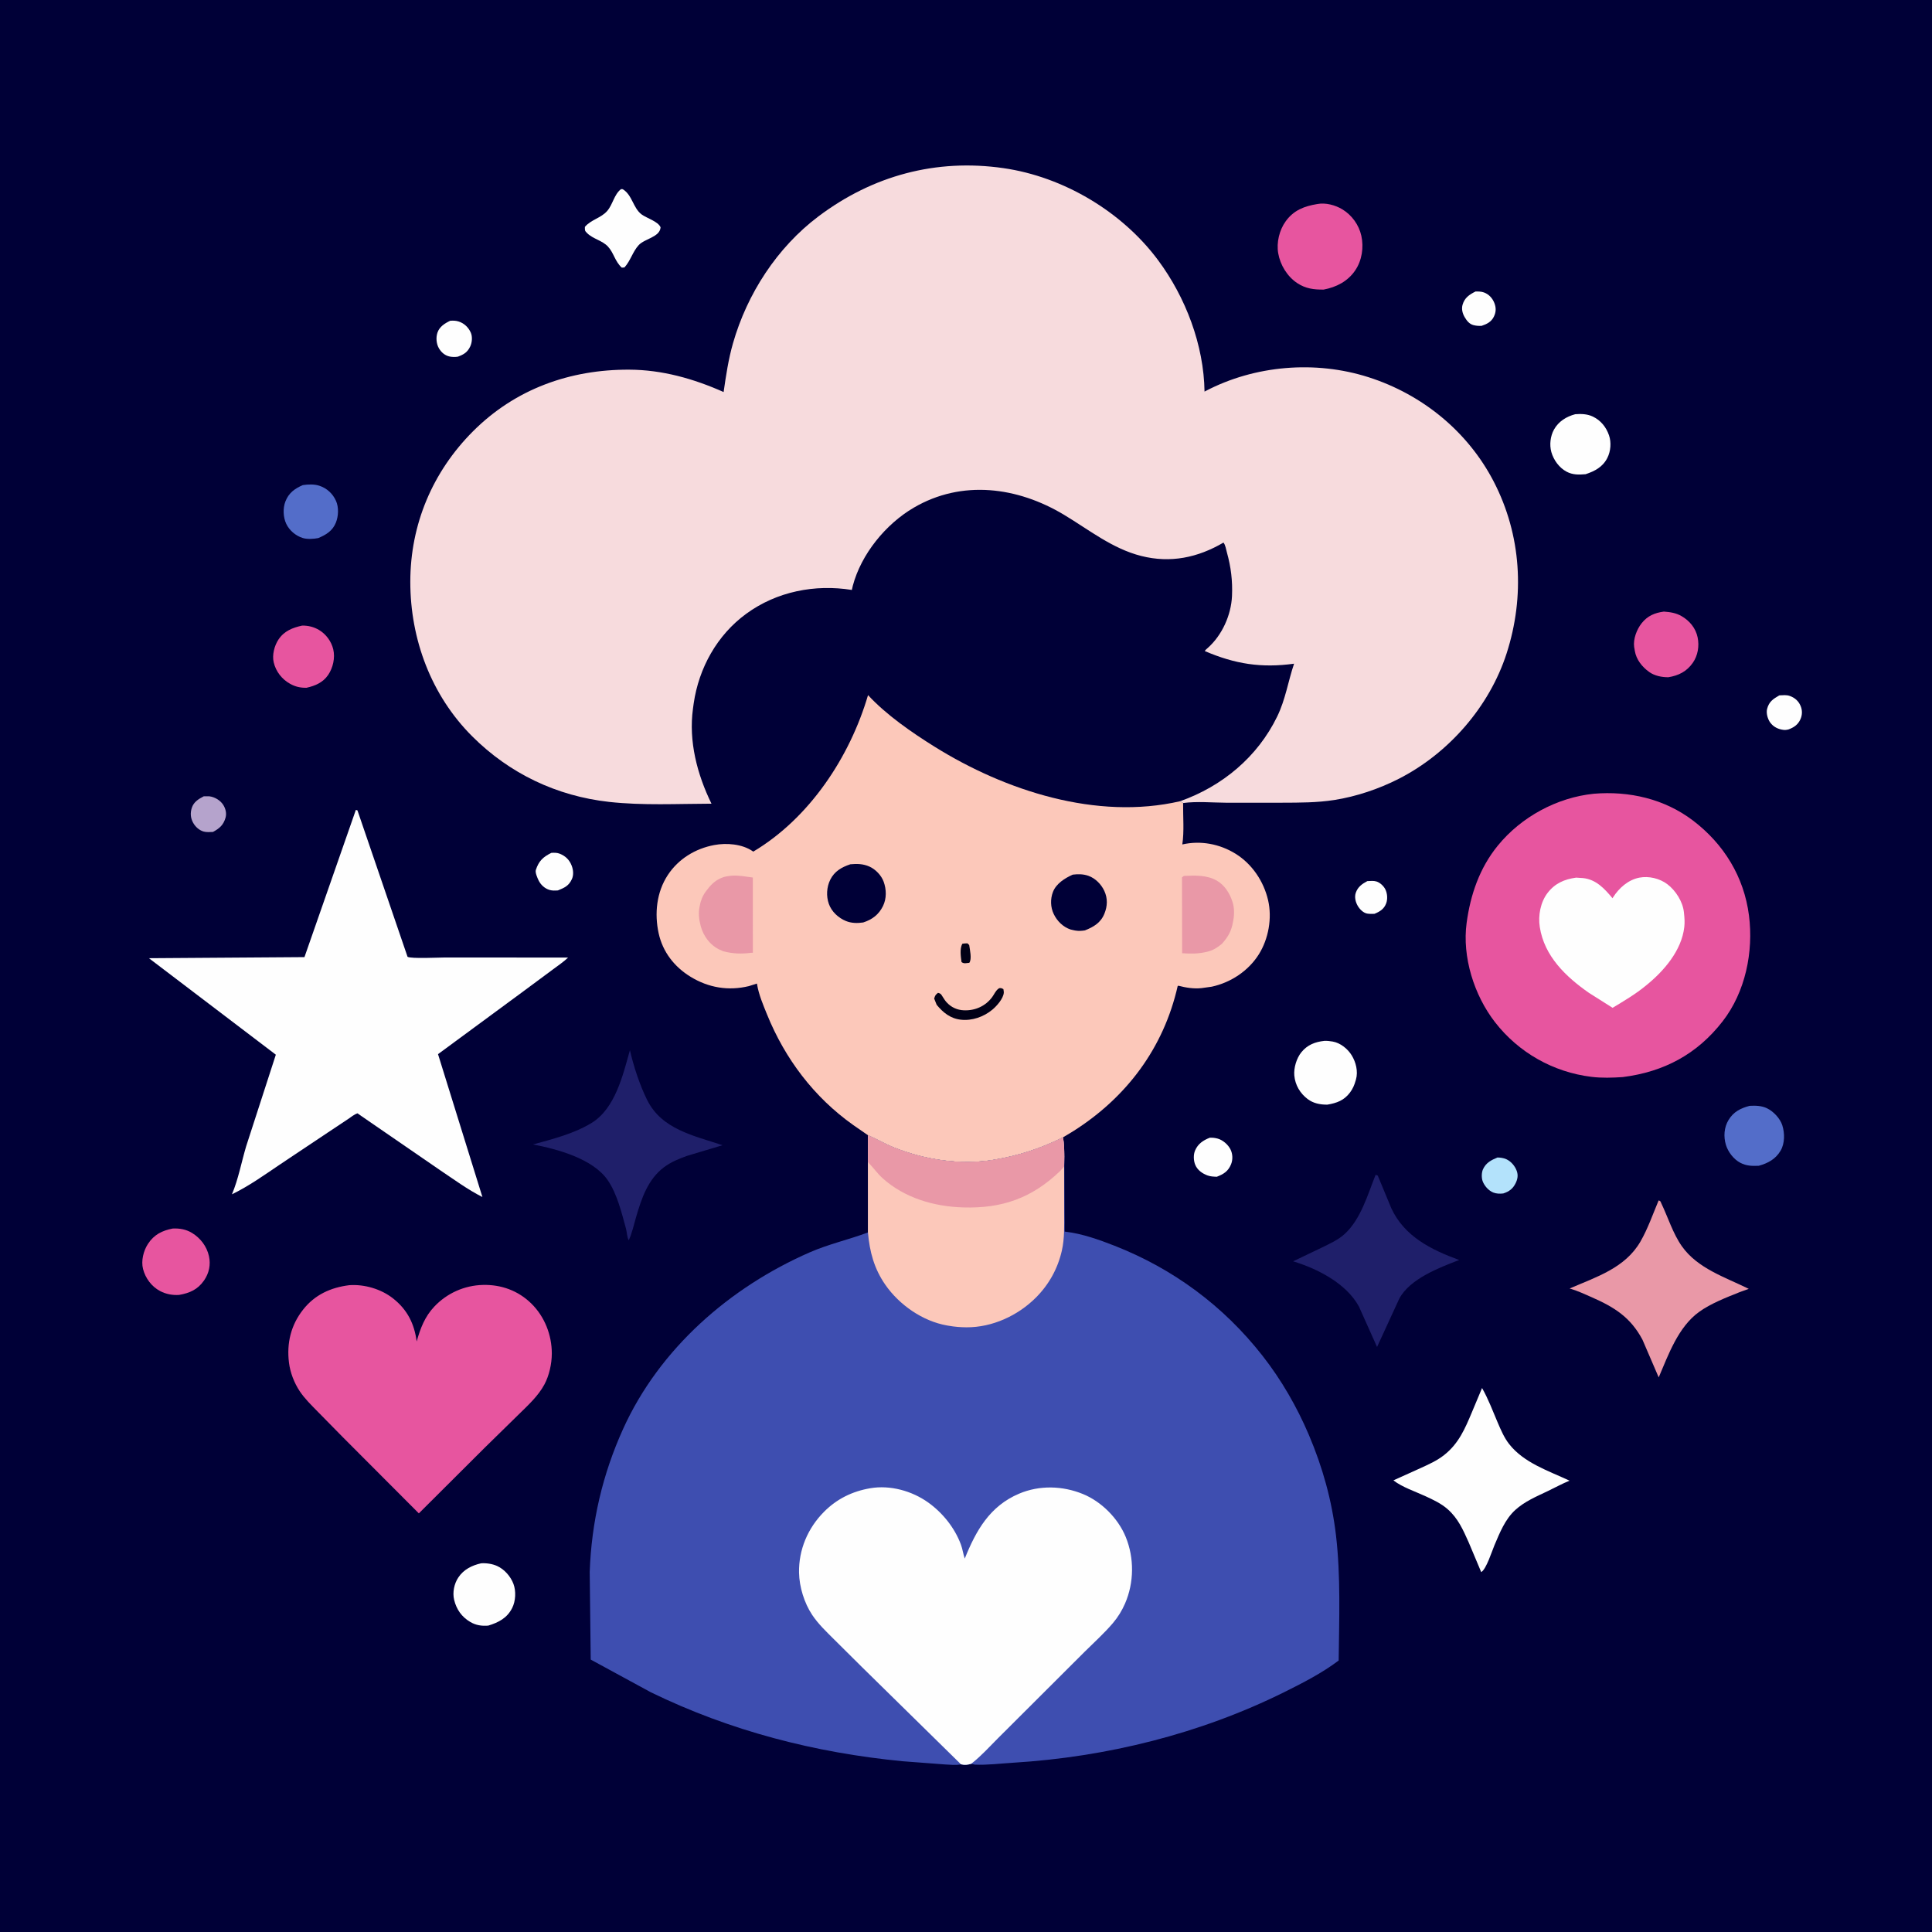
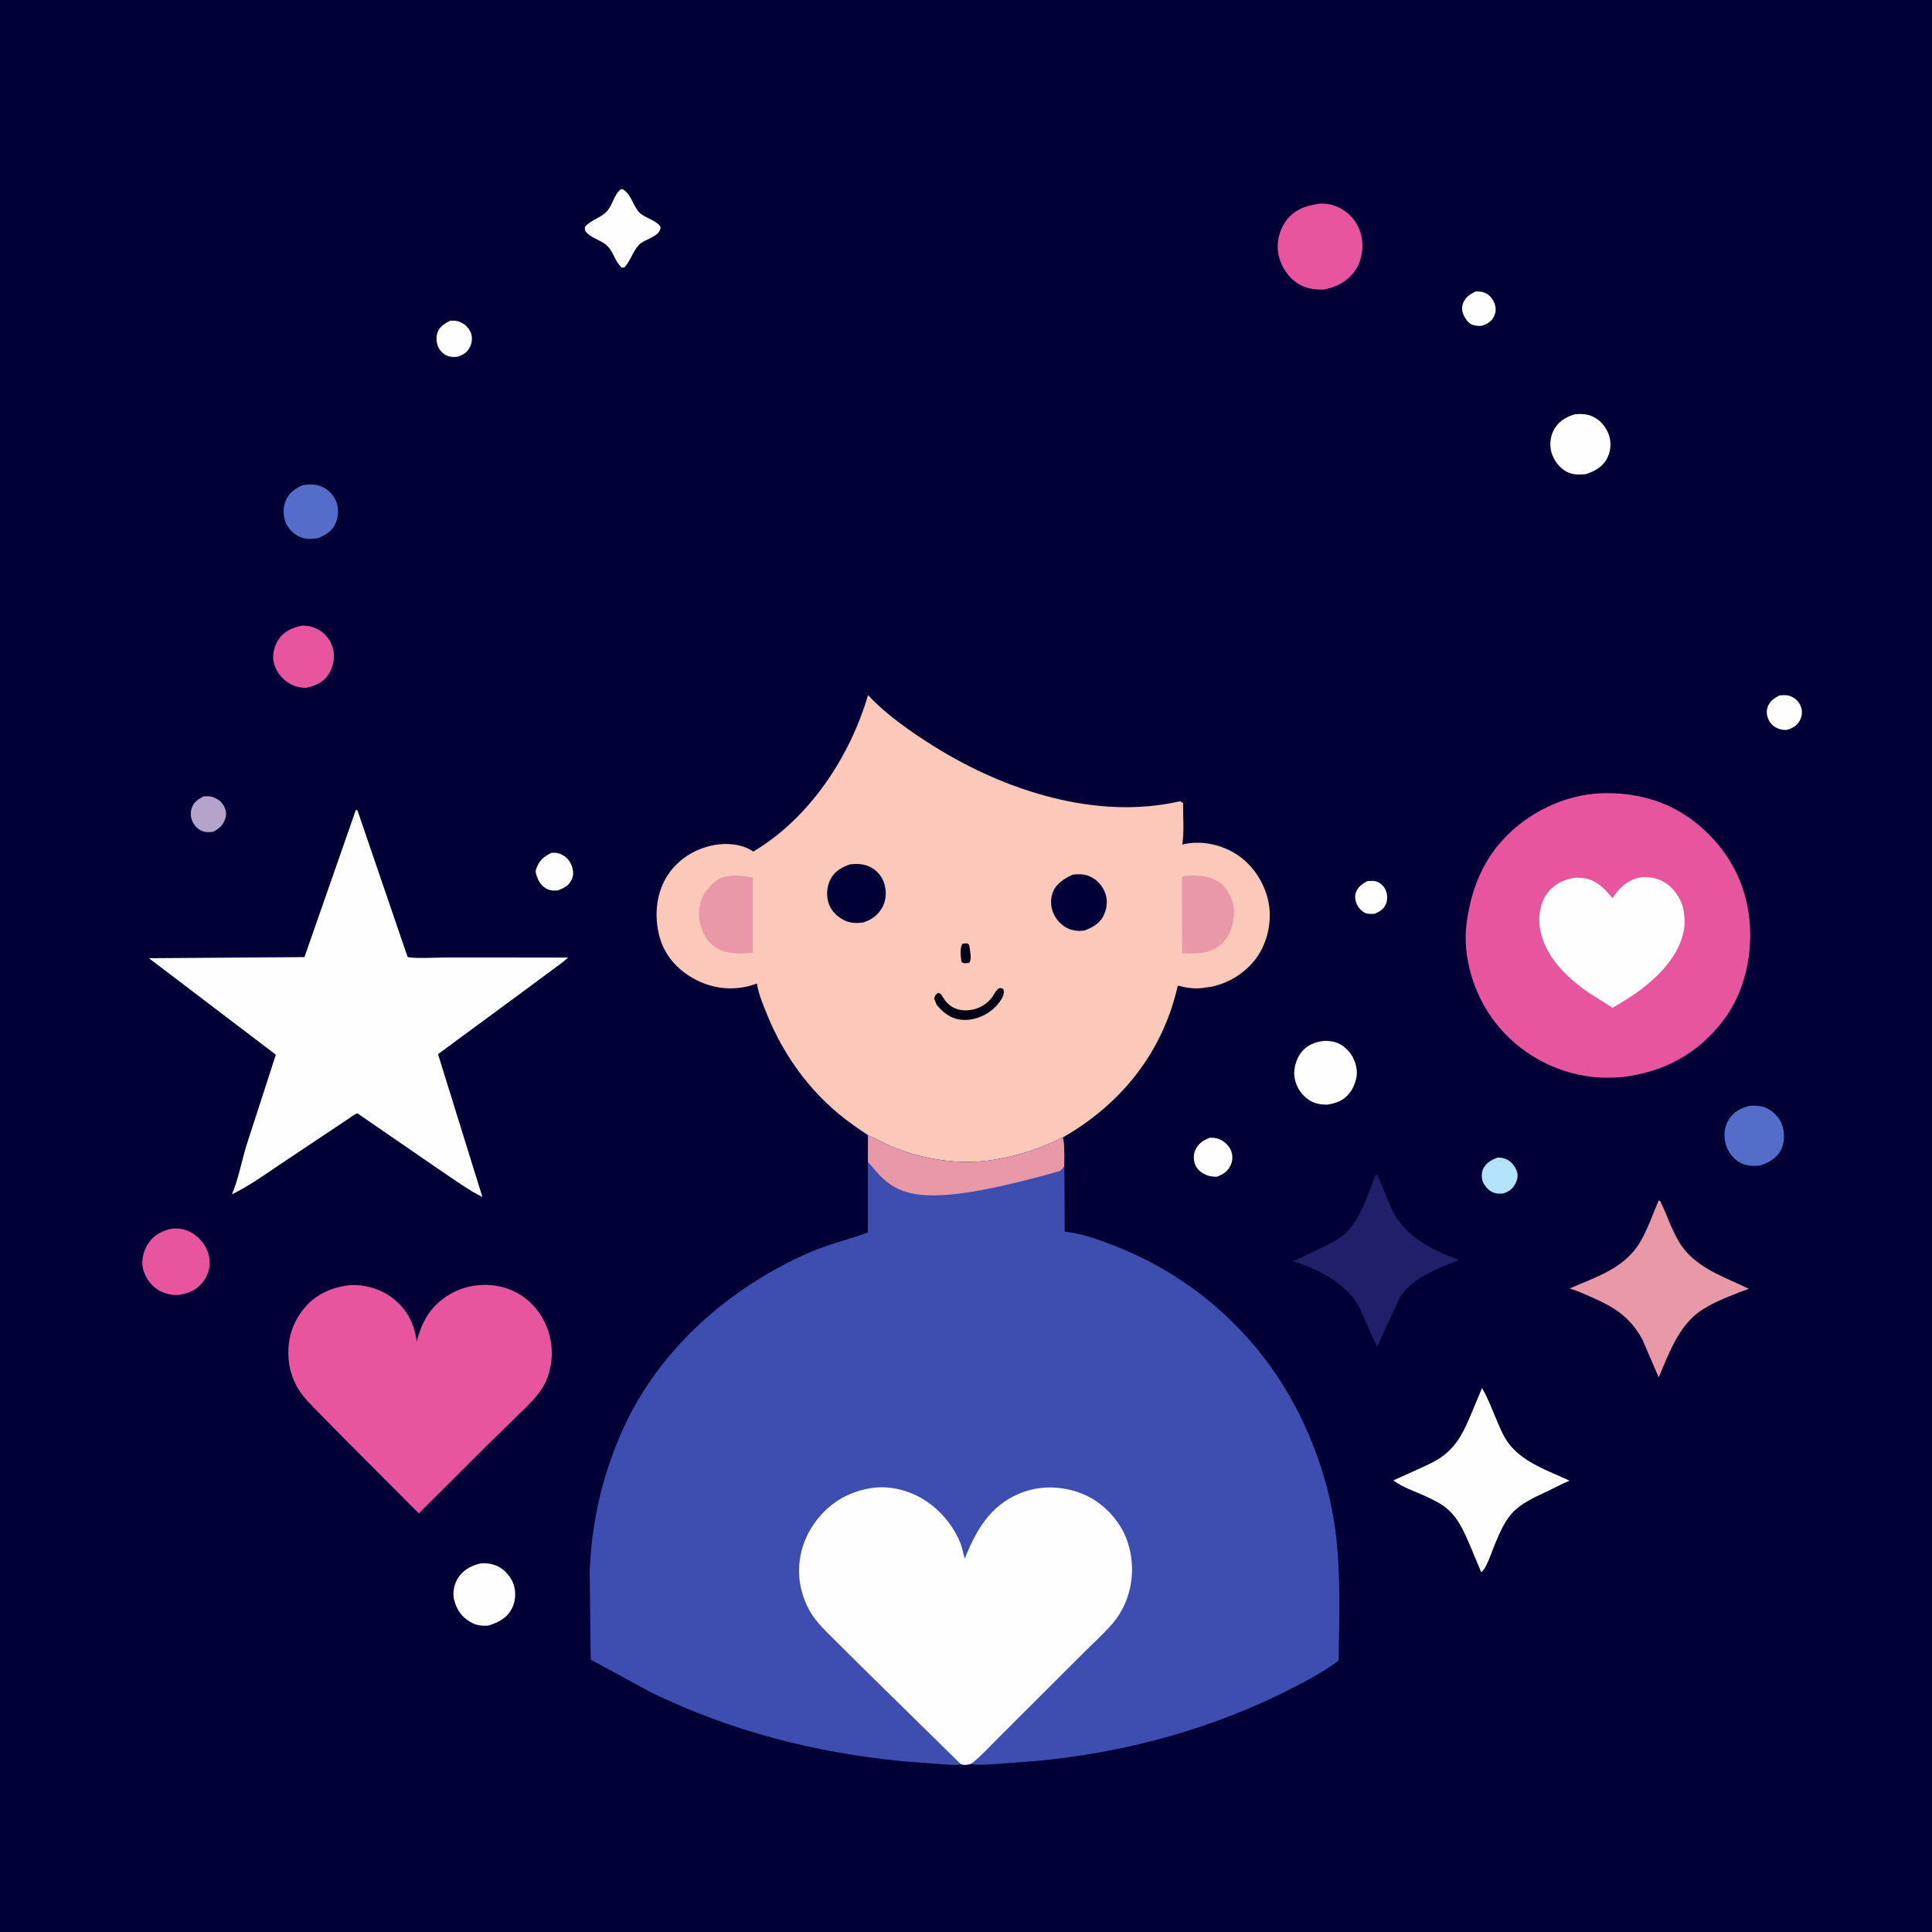
<svg xmlns="http://www.w3.org/2000/svg" version="1.1" style="display: block;" viewBox="0 0 2048 2048" width="512" height="512">
  <path transform="translate(0,0)" fill="rgb(0,0,55)" d="M -0 -0 L 2048 0 L 2048 2048 L -0 2048 L -0 -0 z" />
  <path transform="translate(0,0)" fill="rgb(254,254,254)" d="M 1449.41 934.017 C 1452.45 933.863 1456.11 933.469 1459.05 934.385 C 1462.92 935.592 1466.79 939.226 1468.55 942.823 C 1470.66 947.156 1471.11 953.047 1469.41 957.573 C 1467.12 963.686 1462.75 966.307 1456.99 968.688 C 1454.43 968.762 1451.68 968.887 1449.15 968.408 C 1445.03 967.63 1441.22 963.664 1439.21 960.161 C 1436.91 956.139 1435.66 951.006 1437.15 946.5 C 1439.24 940.233 1443.84 936.95 1449.41 934.017 z" />
  <path transform="translate(0,0)" fill="rgb(254,254,254)" d="M 1564.09 309.01 C 1567.11 308.936 1570.29 308.986 1573.16 310.049 C 1578.29 311.951 1582.04 316.075 1584.04 321.102 C 1586.05 326.149 1585.97 330.675 1583.59 335.617 C 1580.92 341.177 1576.11 343.572 1570.56 345.407 C 1567.66 345.59 1564.75 345.366 1561.93 344.634 C 1557.57 343.497 1554.9 340.04 1552.67 336.293 C 1550.32 332.34 1549.06 327.528 1550.39 322.998 C 1552.55 315.62 1557.54 312.309 1564.09 309.01 z" />
  <path transform="translate(0,0)" fill="rgb(254,254,254)" d="M 1886.17 737.114 C 1890.2 737.033 1893.59 736.376 1897.5 737.826 C 1902.69 739.75 1906.51 743.121 1908.68 748.244 C 1910.63 752.85 1910.59 757.749 1908.57 762.335 C 1905.95 768.267 1901.51 771.221 1895.61 773.331 C 1893.96 773.658 1892.52 773.916 1890.82 773.73 C 1885.08 773.098 1880.02 770.676 1876.55 765.985 C 1873.81 762.272 1872.04 755.966 1873.22 751.413 C 1875.24 743.684 1879.69 740.872 1886.17 737.114 z" />
  <path transform="translate(0,0)" fill="rgb(181,163,204)" d="M 216.01 844.103 L 222 844.131 C 227.682 844.842 233.62 848.394 236.679 853.262 C 239.182 857.247 240.405 862.228 239.082 866.814 C 236.84 874.583 232.711 878.155 225.734 881.899 C 222.569 882.015 218.935 882.343 215.864 881.474 C 211.129 880.133 207.084 876.418 204.732 872.17 C 201.911 867.074 201.539 861.715 203.359 856.241 C 205.419 850.042 210.496 846.943 216.01 844.103 z" />
  <path transform="translate(0,0)" fill="rgb(179,226,251)" d="M 1587.37 1227 C 1590.45 1227.03 1593.93 1227.51 1596.75 1228.8 C 1601.85 1231.14 1605.98 1236.07 1607.85 1241.3 C 1609.46 1245.8 1608.72 1250.02 1606.63 1254.24 C 1603.7 1260.18 1599.64 1263.18 1593.5 1265.11 C 1590.02 1265.53 1586.21 1265.45 1582.91 1264.12 C 1577.96 1262.12 1573.58 1257.16 1571.7 1252.2 C 1570.37 1248.66 1570.44 1242.97 1572.02 1239.5 C 1575.19 1232.56 1580.72 1229.75 1587.37 1227 z" />
  <path transform="translate(0,0)" fill="rgb(254,254,254)" d="M 477.218 340.027 C 480.393 339.802 483.214 339.838 486.279 340.83 C 492.065 342.702 496.629 347.071 499.067 352.613 C 500.941 356.875 500.449 363.08 498.462 367.248 C 495.479 373.507 491.673 375.753 485.325 378.096 C 482.679 378.53 479.636 378.499 477 378.002 C 471.852 377.031 467.997 373.747 465.356 369.336 C 462.526 364.609 461.95 357.885 463.699 352.668 C 465.843 346.271 471.461 342.775 477.218 340.027 z" />
  <path transform="translate(0,0)" fill="rgb(254,254,254)" d="M 584.451 904.071 C 587.661 903.902 590.473 903.801 593.5 905.028 C 599.482 907.452 603.581 911.449 605.955 917.5 C 607.727 922.016 608.276 927.517 606.187 932 C 602.848 939.165 598.253 941.078 591.418 943.883 C 588.388 944.074 585.508 944.238 582.558 943.378 C 577.486 941.899 573.177 937.93 570.897 933.195 C 569.64 930.583 567.123 924.874 568.016 922.163 C 571.153 912.64 575.605 908.486 584.451 904.071 z" />
  <path transform="translate(0,0)" fill="rgb(254,254,254)" d="M 1282.42 1206.03 C 1285.45 1205.91 1288.07 1206.19 1291 1207.03 C 1296.41 1208.59 1301.83 1213.39 1304.35 1218.38 C 1306.76 1223.17 1306.99 1229.22 1304.97 1234.19 C 1301.92 1241.68 1297.02 1244.66 1289.84 1247.42 C 1286.52 1247.28 1283.15 1247.18 1280 1246.01 C 1274.5 1243.98 1269.34 1240.37 1267.02 1234.8 C 1265.15 1230.28 1264.9 1224 1266.88 1219.47 C 1269.98 1212.33 1275.5 1208.76 1282.42 1206.03 z" />
  <path transform="translate(0,0)" fill="rgb(83,109,201)" d="M 320.99 514.231 C 326.693 513.378 332.944 513.095 338.5 514.903 C 346.511 517.51 352.688 523.241 356.161 530.911 C 359.242 537.714 358.812 547.168 356.053 554 C 352.504 562.79 345.645 566.929 337.313 570.396 C 332.466 571.345 325.682 571.769 320.953 570.314 C 313.561 568.038 306.734 562.315 303.433 555.286 C 300.132 548.259 299.736 538.761 302.568 531.504 C 306.088 522.483 312.412 517.937 320.99 514.231 z" />
  <path transform="translate(0,0)" fill="rgb(254,254,254)" d="M 658.293 200.5 L 660.072 200.526 C 670.25 206.563 671.026 220.499 680.1 227.278 C 685.385 231.227 697.771 234.752 700.248 241 C 699.416 251.477 683.438 252.907 677.051 259.839 C 670.615 266.825 668.476 276.309 661.94 283.5 L 659.112 283.713 C 651.821 277.037 650.677 268.064 644.473 261.389 C 638.344 254.793 628.721 253.397 622.393 247.142 C 619.752 244.532 620.003 244.315 620.008 240.5 C 626.448 232.85 637.118 231.143 643.599 223.686 C 649.707 216.658 650.853 206.251 658.293 200.5 z" />
  <path transform="translate(0,0)" fill="rgb(83,109,201)" d="M 1854.72 1172.22 C 1860.96 1171.9 1867.35 1172.04 1873.1 1174.82 C 1879.96 1178.14 1886.98 1185.56 1889.31 1192.85 C 1891.98 1201.2 1892.04 1212.08 1887.49 1219.79 C 1882.16 1228.8 1874.12 1233.04 1864.43 1235.76 C 1857.27 1236.06 1851.45 1236.02 1844.85 1232.62 C 1837.84 1229 1831.81 1221.12 1829.55 1213.65 C 1826.89 1204.88 1827.53 1195.15 1832.34 1187.21 C 1837.63 1178.46 1845.23 1174.72 1854.72 1172.22 z" />
  <path transform="translate(0,0)" fill="rgb(254,254,254)" d="M 1669.81 439.084 C 1676.14 438.575 1682.66 438.817 1688.47 441.584 C 1696.87 445.589 1702.58 452.689 1705.6 461.398 C 1708.22 468.934 1707.45 478.415 1703.81 485.5 C 1698.88 495.105 1690.57 499.437 1680.8 502.679 C 1673.57 503.29 1667.09 503.469 1660.5 499.925 C 1652.77 495.772 1646.86 487.597 1644.5 479.218 C 1642.35 471.556 1643.43 462.297 1647.3 455.343 C 1652.12 446.682 1660.47 441.567 1669.81 439.084 z" />
  <path transform="translate(0,0)" fill="rgb(231,85,159)" d="M 320.349 663.142 C 326.786 663.098 332.708 664.527 338.241 667.83 C 345.641 672.248 351.247 679.884 353.251 688.273 C 355.411 697.315 353.019 707.877 347.83 715.5 C 342.365 723.53 333.996 727.059 324.874 729.073 C 318.439 729.169 313.175 728.005 307.5 724.851 C 298.808 720.02 292.491 711.902 290.161 702.221 C 288.271 694.368 290.824 684.506 295.199 677.915 C 301.235 668.822 310.187 665.368 320.349 663.142 z" />
  <path transform="translate(0,0)" fill="rgb(254,254,254)" d="M 509.983 1657.17 C 515.581 1656.78 521.889 1657.72 527 1660.03 C 534.729 1663.54 541.306 1671.08 544.276 1678.98 C 547.165 1686.67 546.641 1697.17 542.957 1704.5 C 537.568 1715.23 528.545 1719.86 517.595 1723.21 C 510.658 1723.78 504.579 1722.91 498.528 1719.36 C 489.452 1714.04 483.826 1706.02 481.4 1695.88 C 479.53 1688.06 481.39 1678.88 485.841 1672.19 C 491.483 1663.71 500.346 1659.32 509.983 1657.17 z" />
  <path transform="translate(0,0)" fill="rgb(254,254,254)" d="M 1403.86 1103.36 C 1406.63 1103.2 1409.94 1103.6 1412.68 1104.08 C 1420.85 1105.51 1428.53 1111.7 1432.8 1118.6 C 1437.36 1125.97 1439.81 1135.79 1437.37 1144.37 L 1437.02 1145.5 C 1435.69 1150.18 1434.08 1154.05 1431.14 1158 C 1424.82 1166.51 1416.97 1169.33 1407 1170.97 C 1399.49 1171.01 1392.3 1169.67 1386.19 1165.07 C 1378.13 1159.01 1372.93 1150.16 1372.03 1140.09 C 1371.3 1131.98 1374.39 1121.78 1379.45 1115.5 C 1385.85 1107.55 1394.05 1104.44 1403.86 1103.36 z" />
-   <path transform="translate(0,0)" fill="rgb(231,85,159)" d="M 1763.74 648.313 C 1770.46 648.795 1776.7 649.719 1782.63 653.18 C 1791.12 658.139 1797.5 665.836 1799.55 675.601 C 1801.49 684.834 1799.83 694.932 1794.39 702.678 C 1787.95 711.873 1779.36 716.118 1768.53 717.902 C 1761.63 717.947 1753.92 716.418 1748.24 712.344 C 1740.68 706.928 1734.55 699.293 1732.97 689.963 L 1732.74 688.5 L 1732.26 685.812 C 1731.13 677.397 1735 667.264 1740.17 660.709 C 1746.41 652.793 1754.05 649.623 1763.74 648.313 z" />
  <path transform="translate(0,0)" fill="rgb(231,85,159)" d="M 182.997 1302.3 C 190.301 1301.93 197.241 1303.12 203.558 1306.97 C 212.538 1312.44 219.216 1321.21 221.502 1331.55 C 223.54 1340.79 221.589 1349.73 216.208 1357.46 C 209.553 1367.02 200.986 1370.73 189.924 1372.66 C 182.924 1373.15 175.965 1371.85 169.75 1368.59 C 160.713 1363.83 154.173 1355.04 151.633 1345.19 C 149.41 1336.56 152.073 1325.89 156.854 1318.57 C 163.279 1308.72 171.859 1304.5 182.997 1302.3 z" />
  <path transform="translate(0,0)" fill="rgb(231,85,159)" d="M 1396.39 216.287 C 1405.15 214.593 1415.58 217.419 1423.02 221.956 C 1433.07 228.078 1440.53 238.431 1443.07 249.901 C 1445.8 262.244 1443.74 276.161 1436.52 286.723 C 1428.6 298.309 1416.59 304.408 1403.13 306.97 C 1392.78 307.069 1384.05 306.011 1375.17 300.135 C 1364.58 293.125 1357.11 280.932 1354.96 268.512 C 1352.98 257.074 1356.12 243.924 1362.93 234.513 C 1371.41 222.785 1382.61 218.56 1396.39 216.287 z" />
  <path transform="translate(0,0)" fill="rgb(31,31,106)" d="M 1458.14 1245.5 C 1459.32 1245.53 1458.5 1245.45 1460.5 1246.19 L 1474.8 1280.69 C 1488.66 1310.69 1517.02 1324.74 1546.78 1335.65 C 1525.49 1343.84 1494.68 1355.5 1483.32 1376.58 L 1459.75 1427.82 L 1459.28 1426.85 L 1440.56 1385.07 C 1427.26 1360.52 1396.68 1344.87 1370.74 1337.05 L 1401.38 1322.39 C 1409.53 1318.38 1418.46 1314.39 1425.23 1308.23 C 1442.55 1292.46 1449.68 1266.63 1458.14 1245.5 z" />
-   <path transform="translate(0,0)" fill="rgb(31,31,106)" d="M 667.742 1113.22 C 671.707 1130.51 678.127 1150.15 685.996 1166 C 701.535 1197.3 735.462 1203.76 765.931 1213.98 L 728.125 1225.32 C 719.484 1228.45 711.174 1231.79 703.759 1237.39 C 686.691 1250.27 680.014 1270.56 674.254 1290.23 C 671.901 1298.27 670.036 1307.16 666.5 1314.73 C 664.572 1311.4 664.565 1306 663.529 1302.23 C 658.917 1285.45 654.121 1265.45 644.216 1251.04 C 628.526 1228.22 590.844 1218.14 565.063 1213.16 C 586.092 1207.36 608.088 1201.88 626.896 1190.5 C 652.052 1175.27 660.29 1139.84 667.742 1113.22 z" />
  <path transform="translate(0,0)" fill="rgb(233,152,167)" d="M 1758.22 1272.5 C 1760.53 1273.28 1760.03 1273.43 1761.05 1275.56 C 1768.1 1290.3 1773.41 1307.64 1782.79 1320.98 C 1799.47 1344.68 1828.72 1353.86 1853.75 1366.24 L 1844.15 1369.7 C 1830.01 1375.38 1813.42 1381.75 1801.06 1390.71 C 1778.93 1406.73 1768.68 1435.83 1758.29 1460.1 L 1741.1 1420.18 C 1728.49 1396.45 1711.43 1385.73 1687.29 1375.12 C 1679.99 1371.91 1672.83 1368.57 1665.19 1366.26 L 1663.85 1365.86 C 1692.09 1353.63 1722.67 1344.23 1738.93 1316.11 C 1746.75 1302.58 1752.14 1286.92 1758.22 1272.5 z" />
  <path transform="translate(0,0)" fill="rgb(254,254,254)" d="M 1571.04 1471.36 C 1577.69 1483 1582.35 1495.64 1587.61 1507.93 C 1590.95 1515.73 1594.45 1523.98 1599.72 1530.71 C 1615.43 1550.79 1641.45 1559.1 1663.79 1569.57 C 1655.72 1572.86 1648.09 1577.11 1640.22 1580.85 C 1628.41 1586.46 1616.08 1591.7 1606.29 1600.6 C 1595.45 1610.46 1589.82 1624.78 1584.19 1638 C 1581.53 1644.26 1575.52 1663.46 1570.15 1666.5 L 1556.7 1634.56 C 1550.86 1621.54 1545.54 1609.42 1534.55 1599.79 C 1527.62 1593.7 1519.29 1589.84 1511 1586.01 C 1500.54 1581.18 1486.09 1576.36 1477.08 1569.24 L 1505.52 1556.4 C 1514.19 1552.44 1523.13 1548.46 1530.67 1542.54 C 1546.28 1530.29 1552.91 1514.63 1560.35 1496.87 L 1571.04 1471.36 z" />
  <path transform="translate(0,0)" fill="rgb(231,85,159)" d="M 370.285 1362.35 C 386.301 1361.22 403.955 1366.38 416.618 1376.34 C 431.766 1388.27 439.225 1403.16 441.696 1422.02 C 445.617 1408.01 450.312 1395.66 460.5 1384.92 C 473.95 1370.74 492.393 1362.55 511.925 1362.08 C 531.342 1361.61 549.285 1368.13 563.21 1381.79 C 577.338 1395.65 584.992 1415.17 584.943 1434.91 C 584.916 1445.6 582.189 1458.07 577.143 1467.5 C 570.414 1480.08 559.184 1490.14 549.124 1500.06 L 513.832 1534.63 L 443.991 1604.24 L 363.399 1523.46 L 336.483 1496.08 C 329.904 1489.34 323.025 1482.68 317.766 1474.81 C 311.867 1465.98 307.614 1454.96 306.317 1444.41 C 303.779 1423.77 308.35 1404.73 321.257 1388.3 C 333.688 1372.47 350.612 1364.77 370.285 1362.35 z" />
  <path transform="translate(0,0)" fill="rgb(254,254,254)" d="M 377.228 858.5 L 378.92 859.047 L 432.011 1014.23 C 435.609 1016.49 465.915 1014.97 471.946 1014.97 L 602.195 1015.05 C 597.423 1019.65 591.581 1023.49 586.294 1027.5 L 553 1052.16 L 464.321 1117.45 L 511.377 1268.89 C 495.663 1260.99 481.397 1250.39 466.794 1240.64 L 383.472 1183.33 L 379 1180.17 C 375.313 1181.37 372.231 1184.06 369.035 1186.21 L 347.762 1200.34 L 296.002 1234.91 C 279.778 1245.88 263.54 1257.47 245.872 1266.01 C 252.585 1250.24 256.003 1231.67 260.928 1215.14 L 292.398 1118.02 L 157.877 1015.74 L 322.743 1014.59 L 377.228 858.5 z" />
  <path transform="translate(0,0)" fill="rgb(231,85,159)" d="M 1689.57 841.392 C 1726.88 838.298 1764.29 846.805 1794.47 869.677 C 1827.27 894.545 1848.72 929.384 1853.98 970.407 C 1858.93 1008.96 1850.21 1051.5 1826.11 1082.59 C 1798.95 1117.62 1763.8 1136.2 1720.23 1141.74 C 1709.2 1142.48 1697.92 1142.85 1686.92 1141.49 C 1646.44 1136.51 1609.82 1115.81 1584.79 1083.58 C 1562.61 1055.01 1549.8 1014.43 1554.69 978.276 C 1558.75 948.316 1568.38 920.218 1587.65 896.497 C 1612.45 865.983 1650.5 845.335 1689.57 841.392 z" />
  <path transform="translate(0,0)" fill="rgb(254,254,254)" d="M 1670.77 930.329 L 1678 930.799 C 1691.98 932.222 1700.89 942.07 1709.34 952.17 L 1709.95 951.163 C 1716.23 941.315 1725.99 932.602 1737.82 930.338 C 1747.84 928.421 1759.4 931.152 1767.5 937.328 C 1776.37 944.093 1783.88 955.87 1785.04 967.172 L 1785.16 968.5 C 1785.69 973.424 1785.98 977.726 1785.42 982.662 C 1782.6 1007.77 1763.56 1029.65 1744.57 1044.9 C 1733.84 1053.78 1721.32 1061.15 1709.41 1068.32 L 1684.5 1052.58 C 1659.9 1035.45 1637.01 1013.61 1632.23 982.664 C 1630.35 970.502 1632.92 956.407 1640.5 946.542 C 1648.3 936.394 1658.29 932.024 1670.77 930.329 z" />
  <path transform="translate(0,0)" fill="rgb(252,200,186)" d="M 920.097 1203.4 L 904.43 1192.56 C 862.856 1163.05 832.203 1122.47 813.069 1075.33 C 809 1065.31 804.341 1054.38 802.57 1043.69 L 802.399 1042.61 L 793.858 1045.32 C 772.188 1050.58 751.101 1047.09 732.043 1035.43 C 714.861 1024.93 702.543 1009.15 698.201 989.334 C 693.615 968.404 695.98 945.613 707.961 927.484 C 719.272 910.371 737.111 899.527 757.137 895.772 C 770.123 893.337 786.569 894.626 797.693 902.192 L 798.502 902.753 C 858.204 867.171 900.855 802.465 920.158 736.842 C 939.487 757.782 966.465 776.418 990.639 791.5 C 1065.55 838.238 1162.61 869.76 1251 849.322 L 1254.14 851.242 C 1253.97 865.38 1255.41 881.296 1253.3 895.148 C 1272.64 890.755 1292.88 894.552 1309.74 905.001 C 1327.24 915.841 1339.57 934.206 1344.21 954.159 C 1348.64 973.181 1344.74 995.265 1334.32 1011.78 C 1323.28 1029.28 1304.62 1041.57 1284.5 1045.93 L 1273.68 1047.44 C 1265.69 1048.34 1256.97 1046.99 1249.25 1044.92 L 1248.41 1045.2 C 1233.54 1110.82 1194.29 1163.28 1137.68 1199.09 L 1126.71 1205.71 C 1103.16 1217.45 1079.46 1225.13 1053.5 1229.43 C 1017.89 1235.34 979.739 1229.4 946.5 1215.95 C 937.454 1212.29 929.052 1207.26 920.097 1203.4 z" />
  <path transform="translate(0,0)" fill="rgb(1,0,22)" d="M 1020.03 1000.5 C 1021.76 1000.03 1023.71 1000.08 1025.5 999.968 L 1027.39 1001.76 C 1028.1 1006.8 1030.42 1016.64 1027.5 1020.61 C 1024.21 1020.89 1021.93 1021.87 1019.25 1019.82 C 1018.48 1013.84 1017.22 1006.02 1020.03 1000.5 z" />
  <path transform="translate(0,0)" fill="rgb(1,0,22)" d="M 1059.16 1047.5 C 1061.52 1047.24 1061.59 1047.55 1063.64 1048.5 C 1063.81 1049.66 1064.17 1051.29 1064.05 1052.5 C 1063.41 1058.73 1056.59 1066.45 1051.86 1070.36 C 1042.76 1077.92 1030.36 1082.27 1018.5 1080.92 C 1007.39 1079.66 999.728 1073.38 992.908 1065.12 L 990.255 1058.5 C 991.386 1055.06 991.543 1054.68 994.347 1052.42 C 997.431 1053.23 997.527 1053.9 999.19 1056.5 C 1000.54 1058.61 1001.82 1060.72 1003.53 1062.57 C 1008.38 1067.83 1014.62 1070.66 1021.73 1070.97 C 1033.57 1071.49 1044.75 1066.53 1051.8 1056.89 C 1053.82 1054.13 1055.28 1050.55 1057.97 1048.39 L 1059.16 1047.5 z" />
  <path transform="translate(0,0)" fill="rgb(0,0,55)" d="M 1137.17 927.154 C 1142.76 926.442 1148.5 926.504 1153.85 928.435 C 1161.18 931.074 1167.35 937.369 1170.61 944.367 C 1174.32 952.342 1173.98 960.566 1170.71 968.568 C 1166.73 978.313 1159.31 982.551 1150.01 986.269 C 1146.46 986.775 1143.37 987.05 1139.82 986.401 L 1138.5 986.142 L 1134.87 985.323 C 1126.89 982.64 1120.59 976.411 1117 968.923 C 1113.52 961.661 1113.29 953.005 1116.17 945.5 C 1119.6 936.599 1128.89 930.831 1137.17 927.154 z" />
  <path transform="translate(0,0)" fill="rgb(0,0,55)" d="M 901.373 916.179 C 908.363 915.478 915.021 915.666 921.537 918.559 C 928.097 921.471 934.223 927.842 936.695 934.59 C 939.732 942.878 939.925 952.463 935.99 960.475 C 931.517 969.582 924.51 974.795 915.023 977.853 C 908.845 978.783 902.386 978.672 896.553 976.245 C 888.646 972.956 881.554 966.387 878.633 958.225 C 875.691 950.007 876.247 940.344 880.106 932.548 C 884.551 923.571 892.226 919.234 901.373 916.179 z" />
  <path transform="translate(0,0)" fill="rgb(233,152,167)" d="M 1255.01 928.5 C 1266.71 927.96 1279.2 927.471 1289.75 933.423 C 1298.1 938.133 1303.47 946.842 1306.39 955.662 C 1308.48 961.95 1308.57 969.017 1307.36 975.533 L 1307.08 977 C 1305.3 987.136 1301.95 993.058 1295.24 1000.52 C 1290.42 1004.48 1285.56 1007.61 1279.4 1008.95 L 1278 1009.25 C 1269.41 1011.2 1261.82 1011.03 1253.11 1010.46 L 1252.97 930.031 L 1255.01 928.5 z" />
  <path transform="translate(0,0)" fill="rgb(233,152,167)" d="M 775.61 928.264 C 782.969 927.701 790.738 929.293 798.055 930.217 L 798.067 1009.91 L 796.15 1010.02 C 785.632 1011.33 777.167 1011.01 766.827 1008.45 L 761.96 1006.3 C 752.621 1001.56 746.054 992.653 743.086 982.743 L 742.639 981.037 C 740.964 974.862 740.262 968.094 741.459 961.748 L 741.709 960.5 C 742.737 954.795 744.638 949.834 748.1 945.118 L 748.94 944 C 752.929 938.618 757.334 933.939 763.546 931.148 L 764.689 930.652 C 768.242 929.018 771.775 928.732 775.61 928.264 z" />
  <path transform="translate(0,0)" fill="rgb(62,78,176)" d="M 920.097 1203.4 C 929.052 1207.26 937.454 1212.29 946.5 1215.95 C 979.739 1229.4 1017.89 1235.34 1053.5 1229.43 C 1079.46 1225.13 1103.16 1217.45 1126.71 1205.71 C 1128.26 1212.33 1128.07 1219.18 1128.21 1225.94 L 1128.63 1305.55 L 1129.82 1305.69 C 1147.17 1307.78 1165 1314.1 1181.23 1320.45 C 1243.66 1344.9 1296.91 1384.28 1338.26 1437.08 C 1358.34 1462.71 1374.83 1491.36 1387.55 1521.28 C 1402.04 1555.36 1411.86 1590.61 1416.19 1627.42 C 1421.32 1671.05 1419.53 1716.32 1419.05 1760.21 C 1401.55 1773.44 1381.18 1783.9 1361.56 1793.64 C 1272.45 1837.88 1173.22 1862.51 1074.03 1868.56 C 1060.69 1869.37 1046.55 1871.2 1033.25 1870.58 L 1029.44 1869.74 C 1025.35 1870.87 1022.85 1871.27 1018.67 1870.25 C 1013.35 1871.5 1007.19 1870.6 1001.72 1870.39 L 956.712 1866.98 C 863.783 1857.99 774.121 1834.85 689.942 1793.9 L 626.184 1759.23 L 625.114 1666.27 C 627.012 1613.27 638.662 1562.97 660.516 1514.72 C 699.135 1429.45 773.702 1364.53 858.442 1327.5 C 878.539 1318.72 899.642 1314.11 920.034 1306.46 L 920.014 1231.88 L 920.097 1203.4 z" />
-   <path transform="translate(0,0)" fill="rgb(252,200,186)" d="M 920.097 1203.4 C 929.052 1207.26 937.454 1212.29 946.5 1215.95 C 979.739 1229.4 1017.89 1235.34 1053.5 1229.43 C 1079.46 1225.13 1103.16 1217.45 1126.71 1205.71 C 1128.26 1212.33 1128.07 1219.18 1128.21 1225.94 L 1128.02 1236.67 L 1128.05 1286.4 C 1128.05 1299.52 1128.55 1312.68 1125.64 1325.58 C 1121.32 1344.73 1111.92 1361.69 1098.03 1375.57 C 1078.89 1394.68 1051.79 1407.15 1024.56 1407 C 1018.16 1406.97 1012.13 1406.49 1005.84 1405.38 L 1003.93 1405.06 C 978.103 1400.55 953.331 1383.3 938.502 1361.95 C 926.585 1344.79 921.882 1327 920.034 1306.46 L 920.014 1231.88 L 920.097 1203.4 z" />
-   <path transform="translate(0,0)" fill="rgb(233,152,167)" d="M 920.097 1203.4 C 929.052 1207.26 937.454 1212.29 946.5 1215.95 C 979.739 1229.4 1017.89 1235.34 1053.5 1229.43 C 1079.46 1225.13 1103.16 1217.45 1126.71 1205.71 C 1128.26 1212.33 1128.07 1219.18 1128.21 1225.94 L 1128.02 1236.67 L 1123.82 1241.29 C 1093.86 1270.1 1062.16 1281.18 1021 1279.93 C 990.249 1279.01 958.933 1269.98 935.638 1249.01 C 930.053 1243.98 926.239 1238.36 921.199 1233.1 L 920.014 1231.88 L 920.097 1203.4 z" />
+   <path transform="translate(0,0)" fill="rgb(233,152,167)" d="M 920.097 1203.4 C 929.052 1207.26 937.454 1212.29 946.5 1215.95 C 979.739 1229.4 1017.89 1235.34 1053.5 1229.43 C 1079.46 1225.13 1103.16 1217.45 1126.71 1205.71 C 1128.26 1212.33 1128.07 1219.18 1128.21 1225.94 L 1128.02 1236.67 L 1123.82 1241.29 C 990.249 1279.01 958.933 1269.98 935.638 1249.01 C 930.053 1243.98 926.239 1238.36 921.199 1233.1 L 920.014 1231.88 L 920.097 1203.4 z" />
  <path transform="translate(0,0)" fill="rgb(254,254,254)" d="M 1018.67 1870.25 L 914.026 1767.47 L 884.027 1737.69 C 875.779 1729.45 867.387 1721.55 860.897 1711.78 C 852.545 1699.21 847.295 1682.22 847.022 1667.11 C 846.582 1642.74 856.298 1619.93 873.384 1602.69 C 887.062 1588.88 903.5 1580.84 922.531 1577.59 C 943.585 1574 966.631 1580.37 983.855 1592.65 C 999.156 1603.55 1011.98 1619.5 1018.56 1637.18 C 1020.39 1642.08 1020.98 1647.27 1022.68 1652.16 C 1034.67 1622.36 1049.2 1596.55 1080.27 1583.36 C 1101.88 1574.18 1126.44 1574.91 1148 1583.75 C 1167.67 1591.82 1185.26 1609.54 1193.32 1629.23 C 1202.46 1651.59 1202.23 1677.67 1192.57 1699.85 C 1189.32 1707.32 1184.97 1714.4 1179.68 1720.6 C 1170.49 1731.38 1159.66 1741.14 1149.6 1751.1 L 1100.21 1800.39 L 1057.74 1842.76 C 1048.8 1851.7 1040.16 1861.35 1030.21 1869.13 L 1029.44 1869.74 C 1025.35 1870.87 1022.85 1871.27 1018.67 1870.25 z" />
-   <path transform="translate(0,0)" fill="rgb(247,219,221)" d="M 1251 849.322 C 1295.61 833.515 1333.04 802.445 1353.9 759.5 C 1362.76 741.236 1365.39 722.381 1371.77 703.544 C 1336.94 708.315 1309.24 703.906 1277.13 690.166 C 1278 688.685 1278.95 688.026 1280.24 686.884 C 1295.45 673.414 1305.07 652.028 1305.97 631.796 C 1306.68 615.806 1304.89 601.052 1300.58 585.637 C 1299.7 582.484 1299.01 577.647 1296.93 575.154 C 1269.66 591.156 1240.77 597.197 1209.71 589.336 C 1179.05 581.575 1154.43 561.608 1127.83 545.65 C 1078.55 516.076 1019.67 508.253 968.547 538.209 C 938.86 555.604 912.877 587.4 903.986 621 L 903.003 625.366 C 863.864 619.091 823.445 626.985 791.111 650.569 C 760.149 673.152 740.829 708.016 735.343 745.625 L 734.579 751.189 C 729.828 785.897 739.045 820.892 754.192 851.94 C 718.363 852.029 681.329 853.994 645.726 850.055 C 590.157 843.907 540.113 820.039 500.554 780.521 C 457.115 737.126 434.902 677.659 434.941 616.619 C 434.979 555.934 458.494 500.208 501.298 457.298 C 546.171 412.314 604.255 391.578 667.067 391.855 C 702.071 392.01 735.278 401.442 767.064 415.578 C 769.578 398.122 772.154 380.789 777.02 363.799 C 792.034 311.382 823.756 262.388 867.5 229.441 C 925.001 186.133 992.184 167.922 1063.73 178.233 C 1127.35 187.4 1189.49 224.408 1227.68 275.881 C 1256.87 315.224 1276.15 365.73 1276.85 415.109 L 1277.77 414.615 C 1330.24 387.103 1394.42 381.902 1450.62 399.837 C 1507.54 417.999 1555.89 457.321 1583.44 510.545 C 1612.76 567.174 1616.59 632.126 1597.09 692.581 C 1578.83 749.204 1535.56 798.67 1482.64 825.629 C 1461.77 836.262 1437.66 844.395 1414.5 848.016 C 1396.09 850.895 1377.68 850.848 1359.11 850.904 L 1300 850.926 C 1284.93 850.84 1269.07 849.259 1254.14 851.242 L 1251 849.322 z" />
</svg>